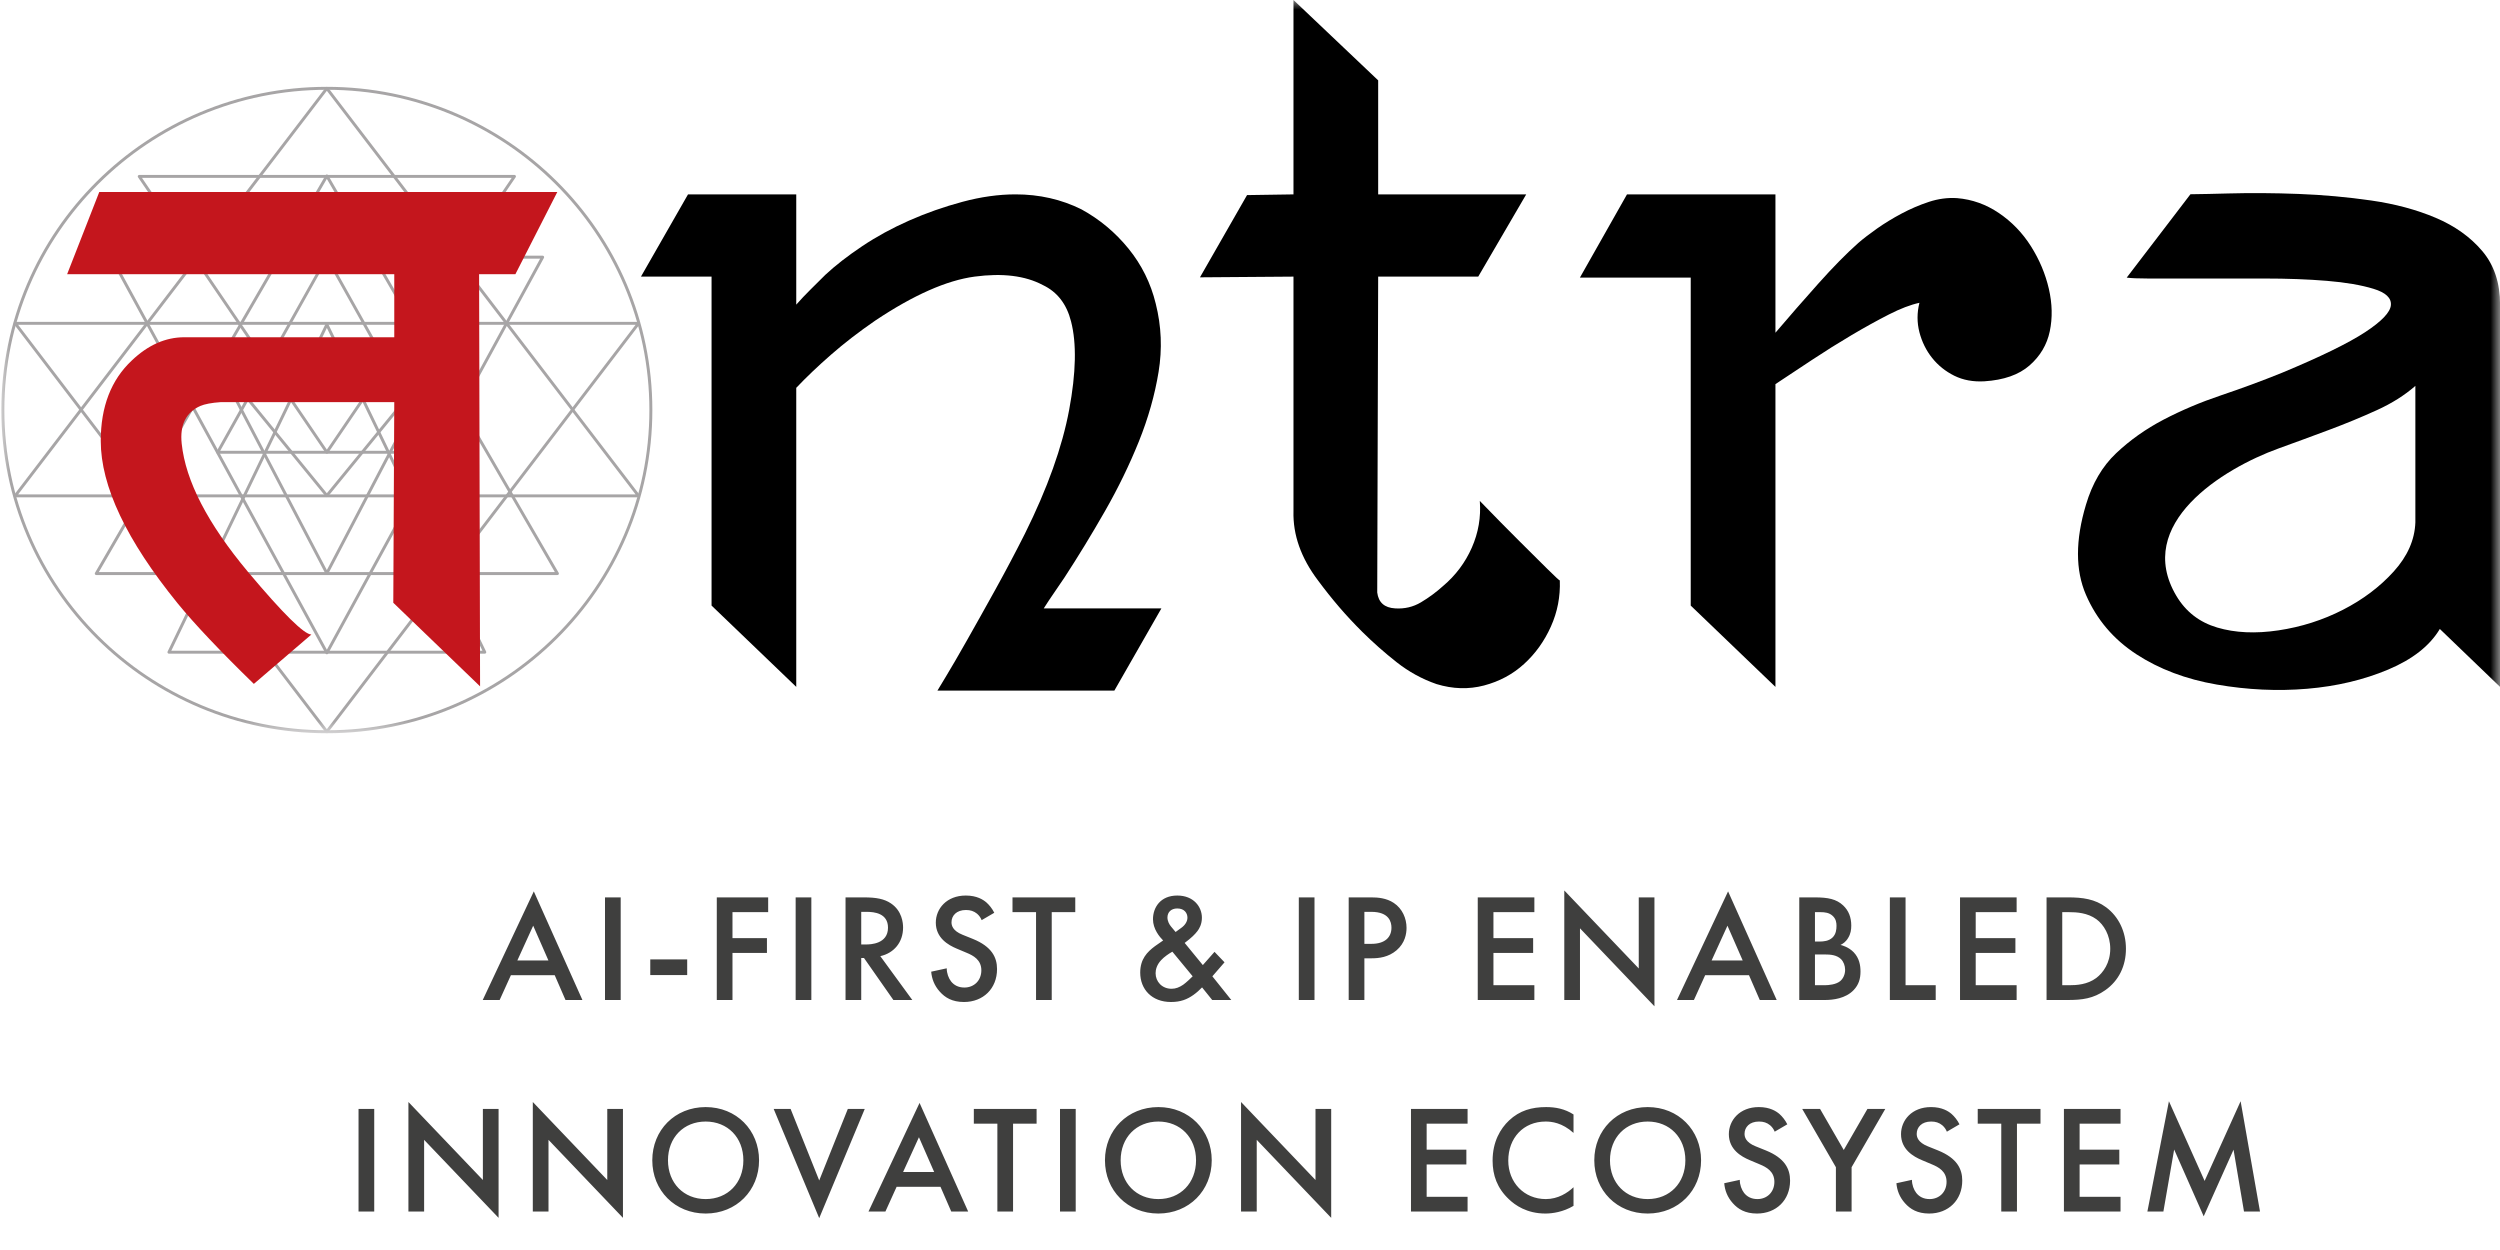
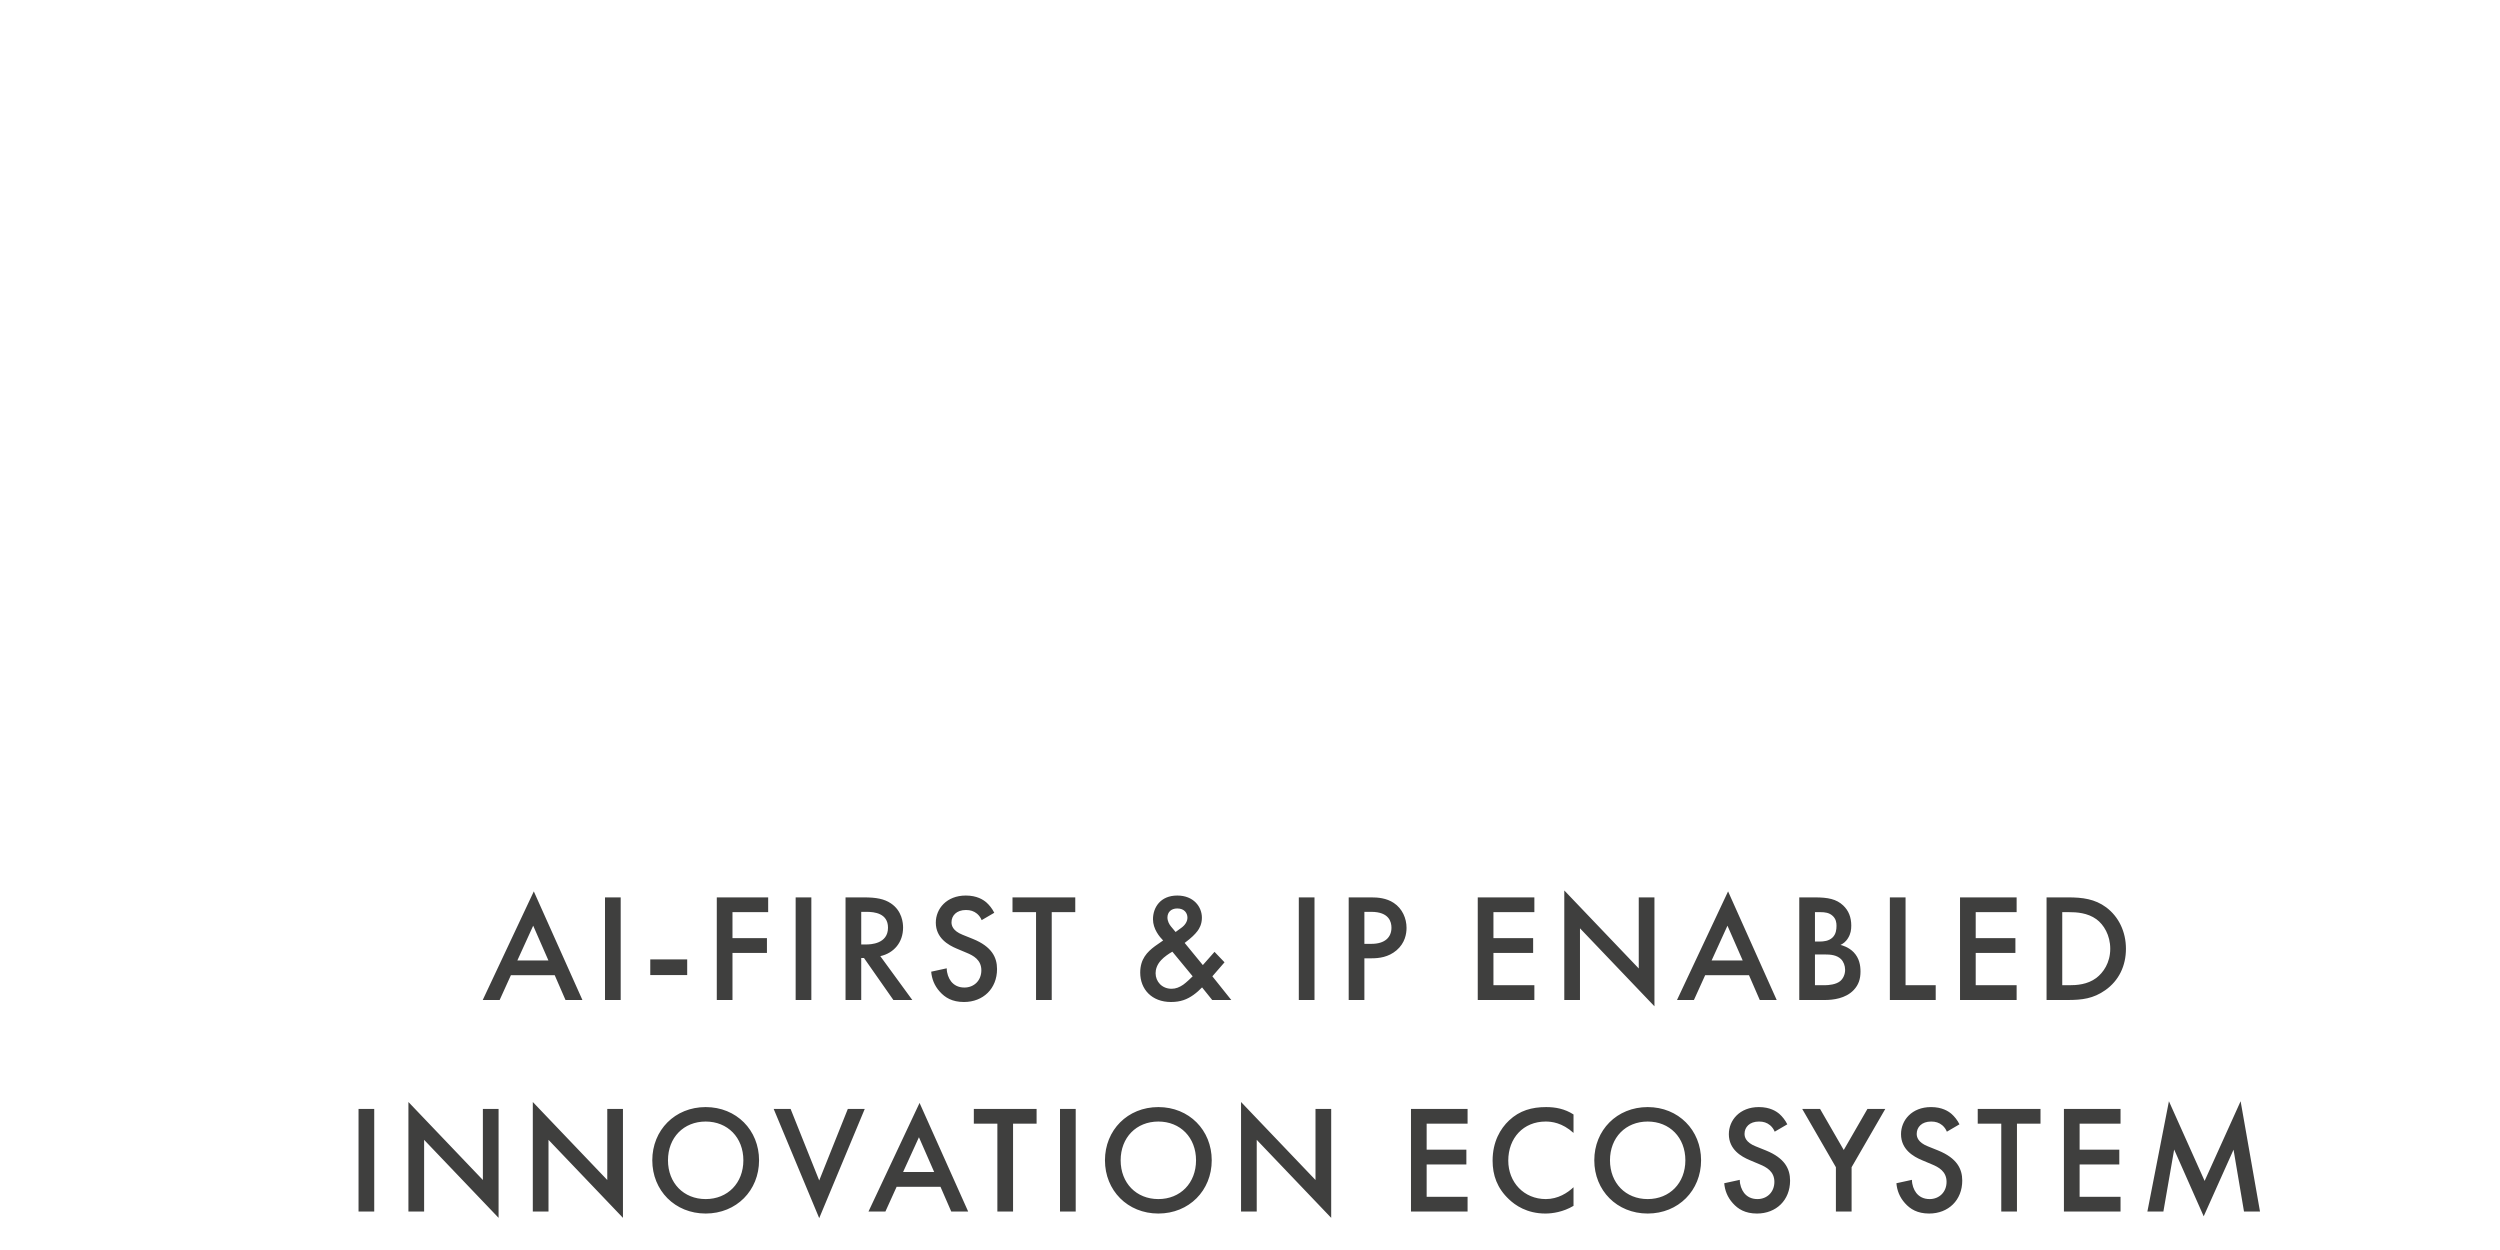
<svg xmlns="http://www.w3.org/2000/svg" width="130" height="65" viewBox="0 0 130 65" fill="none">
  <mask id="mask0_4386_2" style="mask-type:luminance" maskUnits="userSpaceOnUse" x="0" y="0" width="130" height="39">
-     <path d="M130 0H0V38.199H130V0Z" fill="white" />
+     <path d="M130 0H0V38.199V0Z" fill="white" />
  </mask>
  <g mask="url(#mask0_4386_2)">
    <path d="M125.599 20.066C125.044 20.552 124.376 20.974 123.592 21.33C122.81 21.686 121.986 22.027 121.121 22.35C120.257 22.674 119.376 22.998 118.479 23.322C115.583 24.368 110.951 27.236 113.168 30.981C113.658 31.807 114.368 32.358 115.298 32.633C116.227 32.908 117.288 32.957 118.479 32.779C119.67 32.601 120.787 32.244 121.831 31.71C122.875 31.175 123.756 30.511 124.474 29.717C125.191 28.924 125.566 28.073 125.599 27.166V20.066ZM113.903 10.101C114.496 10.094 115.148 10.08 115.86 10.06C117.035 10.028 118.258 10.036 119.53 10.085C120.803 10.133 122.059 10.247 123.299 10.425C124.539 10.603 125.656 10.903 126.651 11.324C127.646 11.745 128.454 12.32 129.073 13.049C129.693 13.778 130.004 14.709 130.004 15.843V35.719L126.871 32.706C126.35 33.581 125.453 34.285 124.18 34.82C122.907 35.354 121.504 35.687 119.971 35.816C118.437 35.946 116.871 35.873 115.273 35.597C113.674 35.322 112.279 34.795 111.088 34.018C109.898 33.24 109.025 32.212 108.471 30.932C107.916 29.652 107.916 28.089 108.471 26.243C108.797 25.141 109.319 24.25 110.037 23.57C110.755 22.89 111.578 22.307 112.508 21.82C113.438 21.335 114.433 20.914 115.493 20.557C116.553 20.201 117.606 19.812 118.65 19.391C120.673 18.549 122.116 17.844 122.981 17.277C123.846 16.71 124.294 16.24 124.326 15.868C124.359 15.495 124.058 15.212 123.421 15.018C122.785 14.823 121.978 14.685 120.999 14.604C120.02 14.523 118.935 14.483 117.744 14.483H111.701C111.182 14.483 110.811 14.466 110.589 14.436L111.393 13.384L112.208 12.319L113.903 10.101Z" fill="black" />
    <path d="M101.768 10.303C102.551 10.368 103.277 10.627 103.946 11.081C104.615 11.535 105.169 12.11 105.61 12.806C106.05 13.503 106.36 14.24 106.54 15.017C106.719 15.795 106.735 16.532 106.588 17.228C106.442 17.925 106.091 18.516 105.537 19.002C104.981 19.488 104.198 19.764 103.187 19.828C102.6 19.861 102.078 19.764 101.621 19.537C101.165 19.31 100.781 19.002 100.471 18.613C100.161 18.225 99.941 17.779 99.81 17.277C99.68 16.775 99.68 16.265 99.81 15.746C99.354 15.844 98.823 16.046 98.22 16.354C97.616 16.662 96.972 17.018 96.287 17.423C95.602 17.828 94.917 18.257 94.231 18.711C93.546 19.164 92.91 19.585 92.323 19.974V35.719L87.918 31.491V14.434H82.156L84.603 10.109H92.323V17.302C93.04 16.459 93.783 15.609 94.55 14.75C95.316 13.892 96.01 13.187 96.629 12.636C96.891 12.41 97.217 12.159 97.608 11.883C98 11.608 98.424 11.349 98.881 11.106C99.337 10.863 99.81 10.66 100.3 10.498C100.789 10.336 101.279 10.271 101.768 10.303Z" fill="black" />
    <path d="M81.11 30.178C81.142 31.02 80.988 31.822 80.645 32.583C80.303 33.345 79.838 33.993 79.25 34.527C78.663 35.062 77.97 35.434 77.17 35.645C76.371 35.855 75.547 35.831 74.699 35.572C73.949 35.313 73.256 34.932 72.619 34.43C71.983 33.928 71.388 33.401 70.833 32.851C70.409 32.429 70.009 32 69.634 31.563C69.259 31.125 68.892 30.664 68.533 30.178C67.652 29.012 67.228 27.813 67.261 26.582V14.384L62.398 14.421L64.846 10.145L67.261 10.108V0L71.665 4.179V10.108H79.363L76.868 14.384H71.665L71.616 30.81C71.681 31.328 71.991 31.604 72.546 31.636C73.035 31.668 73.484 31.563 73.891 31.32C74.3 31.077 74.683 30.794 75.042 30.47C75.694 29.919 76.192 29.255 76.535 28.477C76.877 27.7 77.016 26.89 76.95 26.048C77.734 26.858 78.419 27.554 79.006 28.137C79.528 28.655 80.009 29.133 80.449 29.571C80.89 30.008 81.11 30.21 81.11 30.178Z" fill="black" />
    <path d="M60.393 31.636L57.946 35.912H48.746C48.746 35.912 48.893 35.669 49.186 35.183C49.48 34.697 49.847 34.066 50.287 33.288C50.728 32.511 51.217 31.636 51.756 30.664C52.294 29.692 52.808 28.72 53.297 27.748C54.472 25.383 55.238 23.237 55.597 21.309C55.956 19.381 55.989 17.851 55.695 16.717C55.467 15.81 54.977 15.178 54.227 14.822C53.313 14.336 52.131 14.19 50.679 14.384C49.227 14.579 47.506 15.34 45.516 16.668C44.668 17.251 43.901 17.843 43.216 18.442C42.531 19.041 41.927 19.616 41.405 20.167V35.718L37.001 31.49V14.384H33.33L35.777 10.107H41.405V15.842C41.633 15.582 41.878 15.323 42.139 15.064C42.4 14.805 42.661 14.546 42.922 14.287C43.444 13.801 44.08 13.307 44.831 12.804C45.581 12.302 46.397 11.857 47.278 11.468C48.158 11.079 49.08 10.755 50.042 10.496C51.005 10.237 51.927 10.107 52.808 10.107C54.047 10.107 55.189 10.367 56.233 10.885C57.179 11.403 57.995 12.084 58.68 12.926C59.365 13.768 59.839 14.724 60.099 15.793C60.393 16.959 60.442 18.142 60.246 19.341C60.05 20.539 59.708 21.746 59.219 22.961C58.729 24.176 58.142 25.383 57.457 26.581C56.772 27.78 56.07 28.93 55.352 30.032C55.157 30.323 54.969 30.599 54.79 30.858C54.61 31.117 54.439 31.376 54.276 31.635L60.393 31.636Z" fill="black" />
    <path d="M16.997 4.592C26.301 4.592 33.845 12.082 33.845 21.322C33.845 30.561 26.302 38.052 16.997 38.052C7.692 38.052 0.148 30.562 0.148 21.322C0.148 12.082 7.691 4.592 16.997 4.592Z" stroke="#A7A5A6" stroke-width="0.154" stroke-miterlimit="22.926" stroke-linecap="round" stroke-linejoin="round" />
    <path d="M16.996 38.046L0.789 16.814H33.204L25.1 27.43L16.996 38.046Z" stroke="#A7A5A6" stroke-width="0.154" stroke-miterlimit="22.926" stroke-linecap="round" stroke-linejoin="round" />
    <path d="M16.997 33.946L5.777 13.373H28.218L22.608 23.659L16.997 33.946Z" stroke="#A7A5A6" stroke-width="0.154" stroke-miterlimit="22.926" stroke-linecap="round" stroke-linejoin="round" />
    <path d="M16.996 29.81L11.348 19.01H22.643L19.82 24.41L16.996 29.81Z" stroke="#A7A5A6" stroke-width="0.154" stroke-miterlimit="22.926" stroke-linecap="round" stroke-linejoin="round" />
    <path d="M16.996 23.516L7.24 9.174H26.752L21.874 16.345L16.996 23.516Z" stroke="#A7A5A6" stroke-width="0.153" stroke-miterlimit="22.926" stroke-linecap="round" stroke-linejoin="round" />
    <path d="M16.995 25.77L14.955 23.274L12.914 20.777H21.077L19.036 23.274L16.995 25.77Z" stroke="#A7A5A6" stroke-width="0.154" stroke-miterlimit="22.926" stroke-linecap="round" stroke-linejoin="round" />
    <path d="M16.996 4.596L0.789 25.785H33.204L25.1 15.191L16.996 4.596Z" stroke="#A7A5A6" stroke-width="0.154" stroke-miterlimit="22.926" stroke-linecap="round" stroke-linejoin="round" />
-     <path d="M16.996 9.15L11.001 19.488L5.006 29.825H28.986L22.991 19.488L16.996 9.15Z" stroke="#A7A5A6" stroke-width="0.154" stroke-miterlimit="22.926" stroke-linecap="round" stroke-linejoin="round" />
    <path d="M16.997 16.875L8.785 33.914H25.208L21.102 25.395L16.997 16.875Z" stroke="#A7A5A6" stroke-width="0.154" stroke-miterlimit="22.926" stroke-linecap="round" stroke-linejoin="round" />
    <path d="M16.997 13.379L14.16 18.448L11.322 23.517H22.673L19.835 18.448L16.997 13.379Z" stroke="#A7A5A6" stroke-width="0.153" stroke-miterlimit="22.926" stroke-linecap="round" stroke-linejoin="round" />
    <path d="M26.8 14.259H24.913L24.964 35.691L20.451 31.343L20.502 20.911H11.476C11.003 20.944 10.648 21.011 10.411 21.112C9.667 21.448 9.346 22.094 9.448 23.068C9.65 25.006 10.8 27.23 12.896 29.739C14.721 31.913 15.82 32.995 16.192 32.995L13.2 35.563C11.442 33.851 10.124 32.458 9.245 31.384C6.574 28.094 5.239 25.275 5.239 22.925C5.239 21.146 5.78 19.753 6.853 18.746C7.698 17.94 8.611 17.537 9.583 17.537H20.502V14.26H3.49L5.162 9.984H28.98L26.8 14.259Z" fill="#C4161D" />
  </g>
  <path d="M29.406 52L28.846 50.712H26.566L25.982 52H25.102L27.758 46.352L30.286 52H29.406ZM26.902 49.944H28.518L27.726 48.136L26.902 49.944ZM31.46 46.664H32.276V52H31.46V46.664ZM33.814 50.704V49.888H35.734V50.704H33.814ZM39.945 46.664V47.432H38.089V48.784H39.881V49.552H38.089V52H37.273V46.664H39.945ZM41.374 46.664H42.19V52H41.374V46.664ZM43.968 46.664H44.92C45.568 46.664 45.984 46.744 46.328 46.976C46.912 47.368 46.96 48 46.96 48.232C46.96 49 46.488 49.56 45.776 49.72L47.44 52H46.456L44.928 49.816H44.784V52H43.968V46.664ZM44.784 47.416V49.112H45.04C45.264 49.112 46.176 49.088 46.176 48.24C46.176 47.488 45.464 47.416 45.064 47.416H44.784ZM51.702 47.464L51.046 47.848C50.998 47.728 50.926 47.616 50.806 47.512C50.638 47.376 50.462 47.32 50.23 47.32C49.734 47.32 49.478 47.616 49.478 47.96C49.478 48.12 49.534 48.4 50.054 48.608L50.59 48.824C51.574 49.224 51.846 49.784 51.846 50.392C51.846 51.408 51.126 52.104 50.126 52.104C49.51 52.104 49.142 51.872 48.87 51.568C48.582 51.248 48.454 50.896 48.422 50.528L49.23 50.352C49.23 50.616 49.326 50.864 49.454 51.032C49.606 51.224 49.83 51.352 50.15 51.352C50.646 51.352 51.03 50.992 51.03 50.456C51.03 49.912 50.614 49.688 50.262 49.544L49.75 49.328C49.31 49.144 48.662 48.776 48.662 47.976C48.662 47.256 49.222 46.568 50.222 46.568C50.798 46.568 51.126 46.784 51.294 46.928C51.438 47.056 51.59 47.24 51.702 47.464ZM55.914 47.432H54.69V52H53.874V47.432H52.65V46.664H55.914V47.432ZM63.155 49.496L63.675 50.04L63.043 50.768L64.027 52H63.035L62.507 51.344C62.387 51.472 62.227 51.616 62.059 51.736C61.731 51.968 61.395 52.104 60.891 52.104C59.891 52.104 59.291 51.44 59.291 50.576C59.291 49.872 59.651 49.504 60.059 49.2C60.203 49.096 60.435 48.936 60.483 48.904C60.299 48.72 59.955 48.312 59.955 47.8C59.955 47.192 60.339 46.568 61.219 46.568C62.067 46.568 62.499 47.152 62.499 47.72C62.499 48.064 62.363 48.288 62.267 48.416C62.139 48.584 61.955 48.768 61.603 49.032L62.547 50.184L63.155 49.496ZM62.019 50.768L60.963 49.488C60.787 49.584 60.531 49.76 60.379 49.928C60.155 50.168 60.091 50.416 60.091 50.608C60.091 51.04 60.419 51.416 60.923 51.416C61.147 51.416 61.331 51.336 61.523 51.208C61.691 51.088 61.923 50.864 62.019 50.768ZM61.131 48.464L61.427 48.248C61.619 48.112 61.747 47.92 61.747 47.72C61.747 47.488 61.595 47.24 61.219 47.24C60.891 47.24 60.707 47.44 60.707 47.712C60.707 47.896 60.803 48.072 60.891 48.176L61.131 48.464ZM67.538 46.664H68.354V52H67.538V46.664ZM70.132 46.664H71.308C71.636 46.664 72.092 46.696 72.476 46.952C72.924 47.248 73.14 47.76 73.14 48.248C73.14 48.56 73.06 49.04 72.62 49.416C72.196 49.776 71.708 49.832 71.316 49.832H70.948V52H70.132V46.664ZM70.948 47.416V49.08H71.316C72.02 49.08 72.356 48.736 72.356 48.24C72.356 47.944 72.236 47.416 71.308 47.416H70.948ZM79.787 46.664V47.432H77.659V48.784H79.723V49.552H77.659V51.232H79.787V52H76.843V46.664H79.787ZM82.159 52H81.343V46.304L85.215 50.36V46.664H86.031V52.328L82.159 48.272V52ZM91.508 52L90.948 50.712H88.668L88.084 52H87.204L89.86 46.352L92.388 52H91.508ZM89.004 49.944H90.62L89.828 48.136L89.004 49.944ZM93.562 46.664H94.37C95.058 46.664 95.49 46.752 95.842 47.08C96.13 47.352 96.266 47.696 96.266 48.136C96.266 48.344 96.234 48.56 96.106 48.768C95.986 48.976 95.826 49.08 95.706 49.136C95.802 49.16 96.13 49.248 96.394 49.52C96.682 49.824 96.746 50.192 96.746 50.52C96.746 50.904 96.65 51.208 96.394 51.48C95.97 51.928 95.306 52 94.898 52H93.562V46.664ZM94.378 47.432V48.96H94.626C94.826 48.96 95.098 48.936 95.29 48.752C95.474 48.576 95.498 48.328 95.498 48.144C95.498 47.984 95.474 47.792 95.306 47.632C95.122 47.456 94.89 47.432 94.658 47.432H94.378ZM94.378 49.632V51.232H94.874C95.106 51.232 95.474 51.192 95.682 51.024C95.842 50.896 95.946 50.672 95.946 50.432C95.946 50.216 95.866 50.008 95.73 49.872C95.506 49.656 95.178 49.632 94.89 49.632H94.378ZM98.273 46.664H99.089V51.232H100.657V52H98.273V46.664ZM104.865 46.664V47.432H102.737V48.784H104.801V49.552H102.737V51.232H104.865V52H101.921V46.664H104.865ZM106.421 46.664H107.541C108.285 46.664 108.933 46.744 109.525 47.184C110.173 47.672 110.549 48.448 110.549 49.336C110.549 50.224 110.181 50.992 109.477 51.488C108.853 51.928 108.269 52 107.525 52H106.421V46.664ZM107.237 47.432V51.232H107.589C107.989 51.232 108.541 51.2 109.005 50.856C109.373 50.576 109.733 50.064 109.733 49.336C109.733 48.632 109.397 48.08 109.013 47.8C108.549 47.464 107.981 47.432 107.589 47.432H107.237Z" fill="#3F3F3E" />
  <path d="M18.644 57.664H19.46V63H18.644V57.664ZM22.054 63H21.238V57.304L25.11 61.36V57.664H25.926V63.328L22.054 59.272V63ZM28.522 63H27.706V57.304L31.578 61.36V57.664H32.394V63.328L28.522 59.272V63ZM36.695 57.568C38.295 57.568 39.471 58.768 39.471 60.336C39.471 61.904 38.295 63.104 36.695 63.104C35.095 63.104 33.919 61.904 33.919 60.336C33.919 58.768 35.095 57.568 36.695 57.568ZM36.695 62.352C37.839 62.352 38.655 61.52 38.655 60.336C38.655 59.152 37.839 58.32 36.695 58.32C35.551 58.32 34.735 59.152 34.735 60.336C34.735 61.52 35.551 62.352 36.695 62.352ZM40.231 57.664H41.111L42.599 61.384L44.087 57.664H44.967L42.599 63.344L40.231 57.664ZM49.465 63L48.905 61.712H46.625L46.041 63H45.161L47.817 57.352L50.345 63H49.465ZM46.961 60.944H48.577L47.785 59.136L46.961 60.944ZM53.903 58.432H52.679V63H51.863V58.432H50.639V57.664H53.903V58.432ZM55.12 57.664H55.937V63H55.12V57.664ZM60.234 57.568C61.834 57.568 63.01 58.768 63.01 60.336C63.01 61.904 61.834 63.104 60.234 63.104C58.634 63.104 57.458 61.904 57.458 60.336C57.458 58.768 58.634 57.568 60.234 57.568ZM60.234 62.352C61.378 62.352 62.194 61.52 62.194 60.336C62.194 59.152 61.378 58.32 60.234 58.32C59.09 58.32 58.274 59.152 58.274 60.336C58.274 61.52 59.09 62.352 60.234 62.352ZM65.35 63H64.534V57.304L68.406 61.36V57.664H69.222V63.328L65.35 59.272V63ZM76.314 57.664V58.432H74.186V59.784H76.251V60.552H74.186V62.232H76.314V63H73.371V57.664H76.314ZM81.823 57.952V58.912C81.231 58.376 80.678 58.32 80.374 58.32C79.215 58.32 78.43 59.176 78.43 60.352C78.43 61.48 79.246 62.352 80.382 62.352C81.022 62.352 81.519 62.024 81.823 61.736V62.704C81.287 63.024 80.727 63.104 80.359 63.104C79.391 63.104 78.782 62.664 78.471 62.368C77.847 61.784 77.615 61.104 77.615 60.352C77.615 59.368 78.022 58.688 78.471 58.264C79.022 57.744 79.662 57.568 80.398 57.568C80.886 57.568 81.359 57.656 81.823 57.952ZM85.68 57.568C87.279 57.568 88.456 58.768 88.456 60.336C88.456 61.904 87.279 63.104 85.68 63.104C84.079 63.104 82.903 61.904 82.903 60.336C82.903 58.768 84.079 57.568 85.68 57.568ZM85.68 62.352C86.823 62.352 87.639 61.52 87.639 60.336C87.639 59.152 86.823 58.32 85.68 58.32C84.535 58.32 83.719 59.152 83.719 60.336C83.719 61.52 84.535 62.352 85.68 62.352ZM92.94 58.464L92.284 58.848C92.236 58.728 92.164 58.616 92.044 58.512C91.876 58.376 91.7 58.32 91.468 58.32C90.972 58.32 90.716 58.616 90.716 58.96C90.716 59.12 90.772 59.4 91.292 59.608L91.828 59.824C92.812 60.224 93.084 60.784 93.084 61.392C93.084 62.408 92.364 63.104 91.364 63.104C90.748 63.104 90.38 62.872 90.108 62.568C89.82 62.248 89.692 61.896 89.66 61.528L90.468 61.352C90.468 61.616 90.564 61.864 90.692 62.032C90.844 62.224 91.068 62.352 91.388 62.352C91.884 62.352 92.268 61.992 92.268 61.456C92.268 60.912 91.852 60.688 91.5 60.544L90.988 60.328C90.548 60.144 89.9 59.776 89.9 58.976C89.9 58.256 90.46 57.568 91.46 57.568C92.036 57.568 92.364 57.784 92.532 57.928C92.676 58.056 92.828 58.24 92.94 58.464ZM95.467 63V60.696L93.715 57.664H94.643L95.875 59.8L97.107 57.664H98.035L96.283 60.696V63H95.467ZM101.893 58.464L101.237 58.848C101.189 58.728 101.117 58.616 100.997 58.512C100.829 58.376 100.653 58.32 100.421 58.32C99.925 58.32 99.669 58.616 99.669 58.96C99.669 59.12 99.725 59.4 100.245 59.608L100.781 59.824C101.765 60.224 102.037 60.784 102.037 61.392C102.037 62.408 101.317 63.104 100.317 63.104C99.701 63.104 99.333 62.872 99.061 62.568C98.773 62.248 98.645 61.896 98.613 61.528L99.421 61.352C99.421 61.616 99.517 61.864 99.645 62.032C99.797 62.224 100.021 62.352 100.341 62.352C100.837 62.352 101.221 61.992 101.221 61.456C101.221 60.912 100.805 60.688 100.453 60.544L99.941 60.328C99.501 60.144 98.853 59.776 98.853 58.976C98.853 58.256 99.413 57.568 100.413 57.568C100.989 57.568 101.317 57.784 101.485 57.928C101.629 58.056 101.781 58.24 101.893 58.464ZM106.106 58.432H104.882V63H104.066V58.432H102.842V57.664H106.106V58.432ZM110.268 57.664V58.432H108.14V59.784H110.204V60.552H108.14V62.232H110.268V63H107.324V57.664H110.268ZM112.496 63H111.664L112.784 57.264L114.64 61.408L116.512 57.264L117.52 63H116.688L116.144 59.784L114.592 63.248L113.056 59.776L112.496 63Z" fill="#3F3F3E" />
</svg>